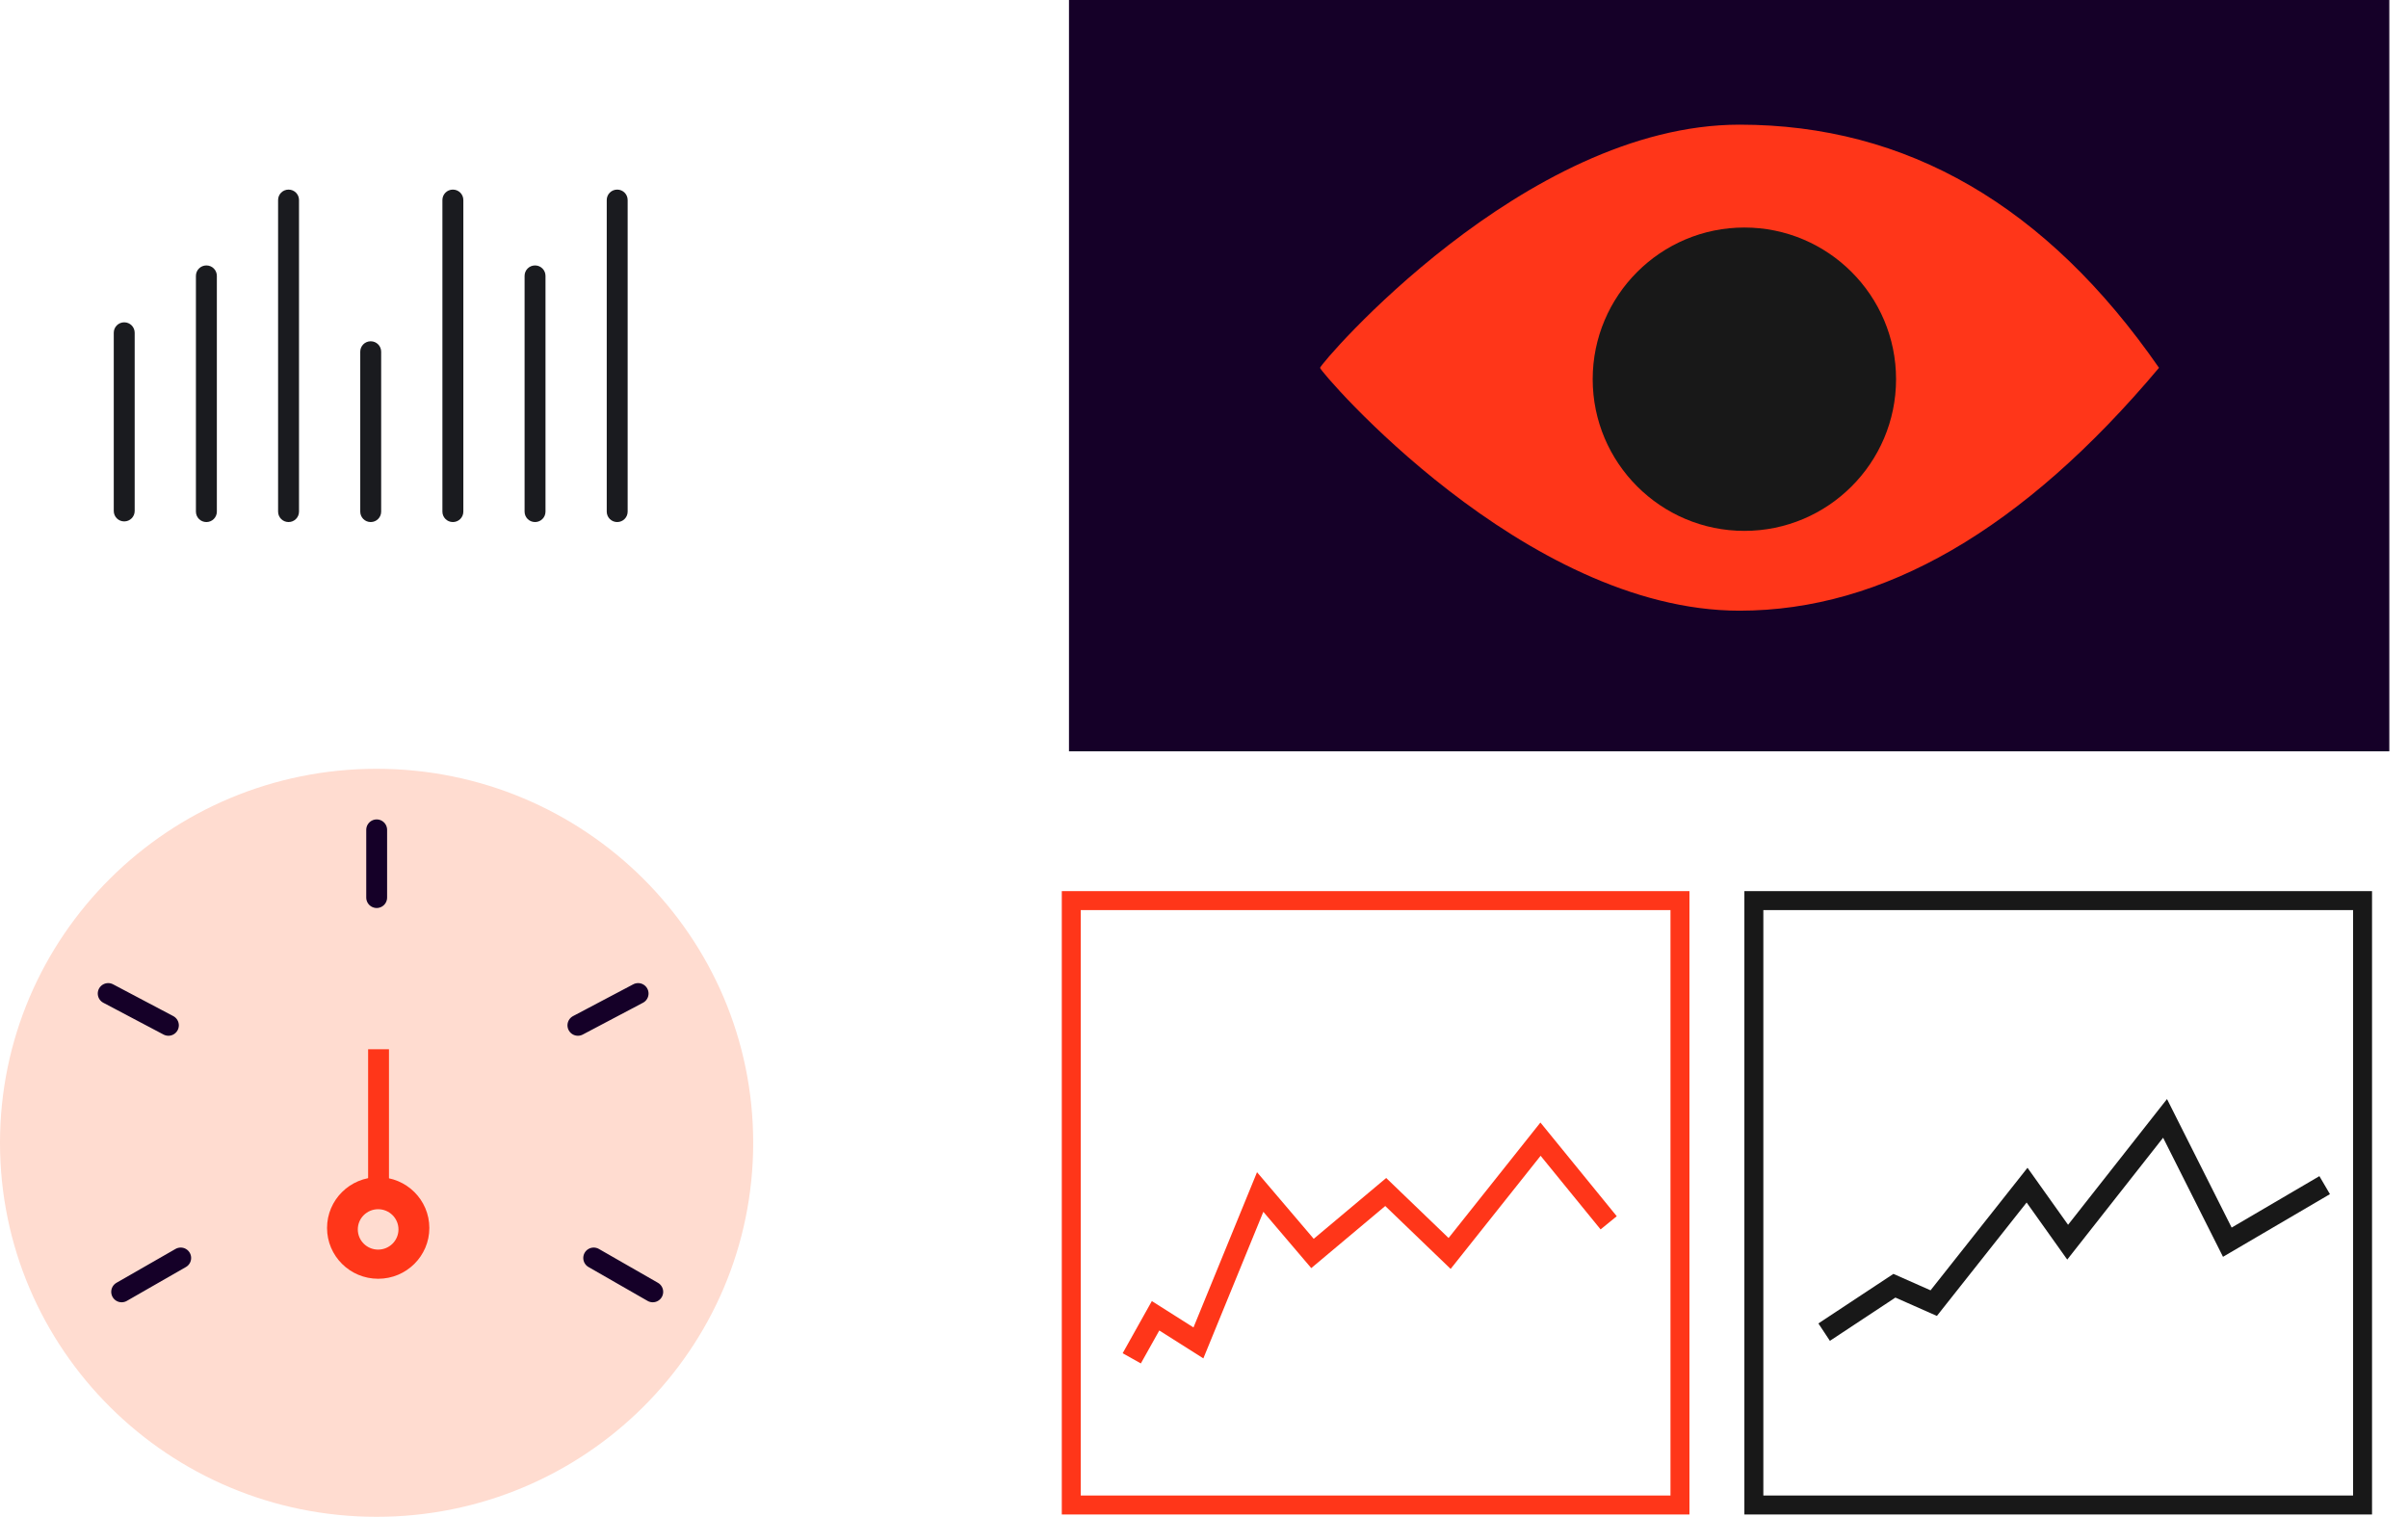
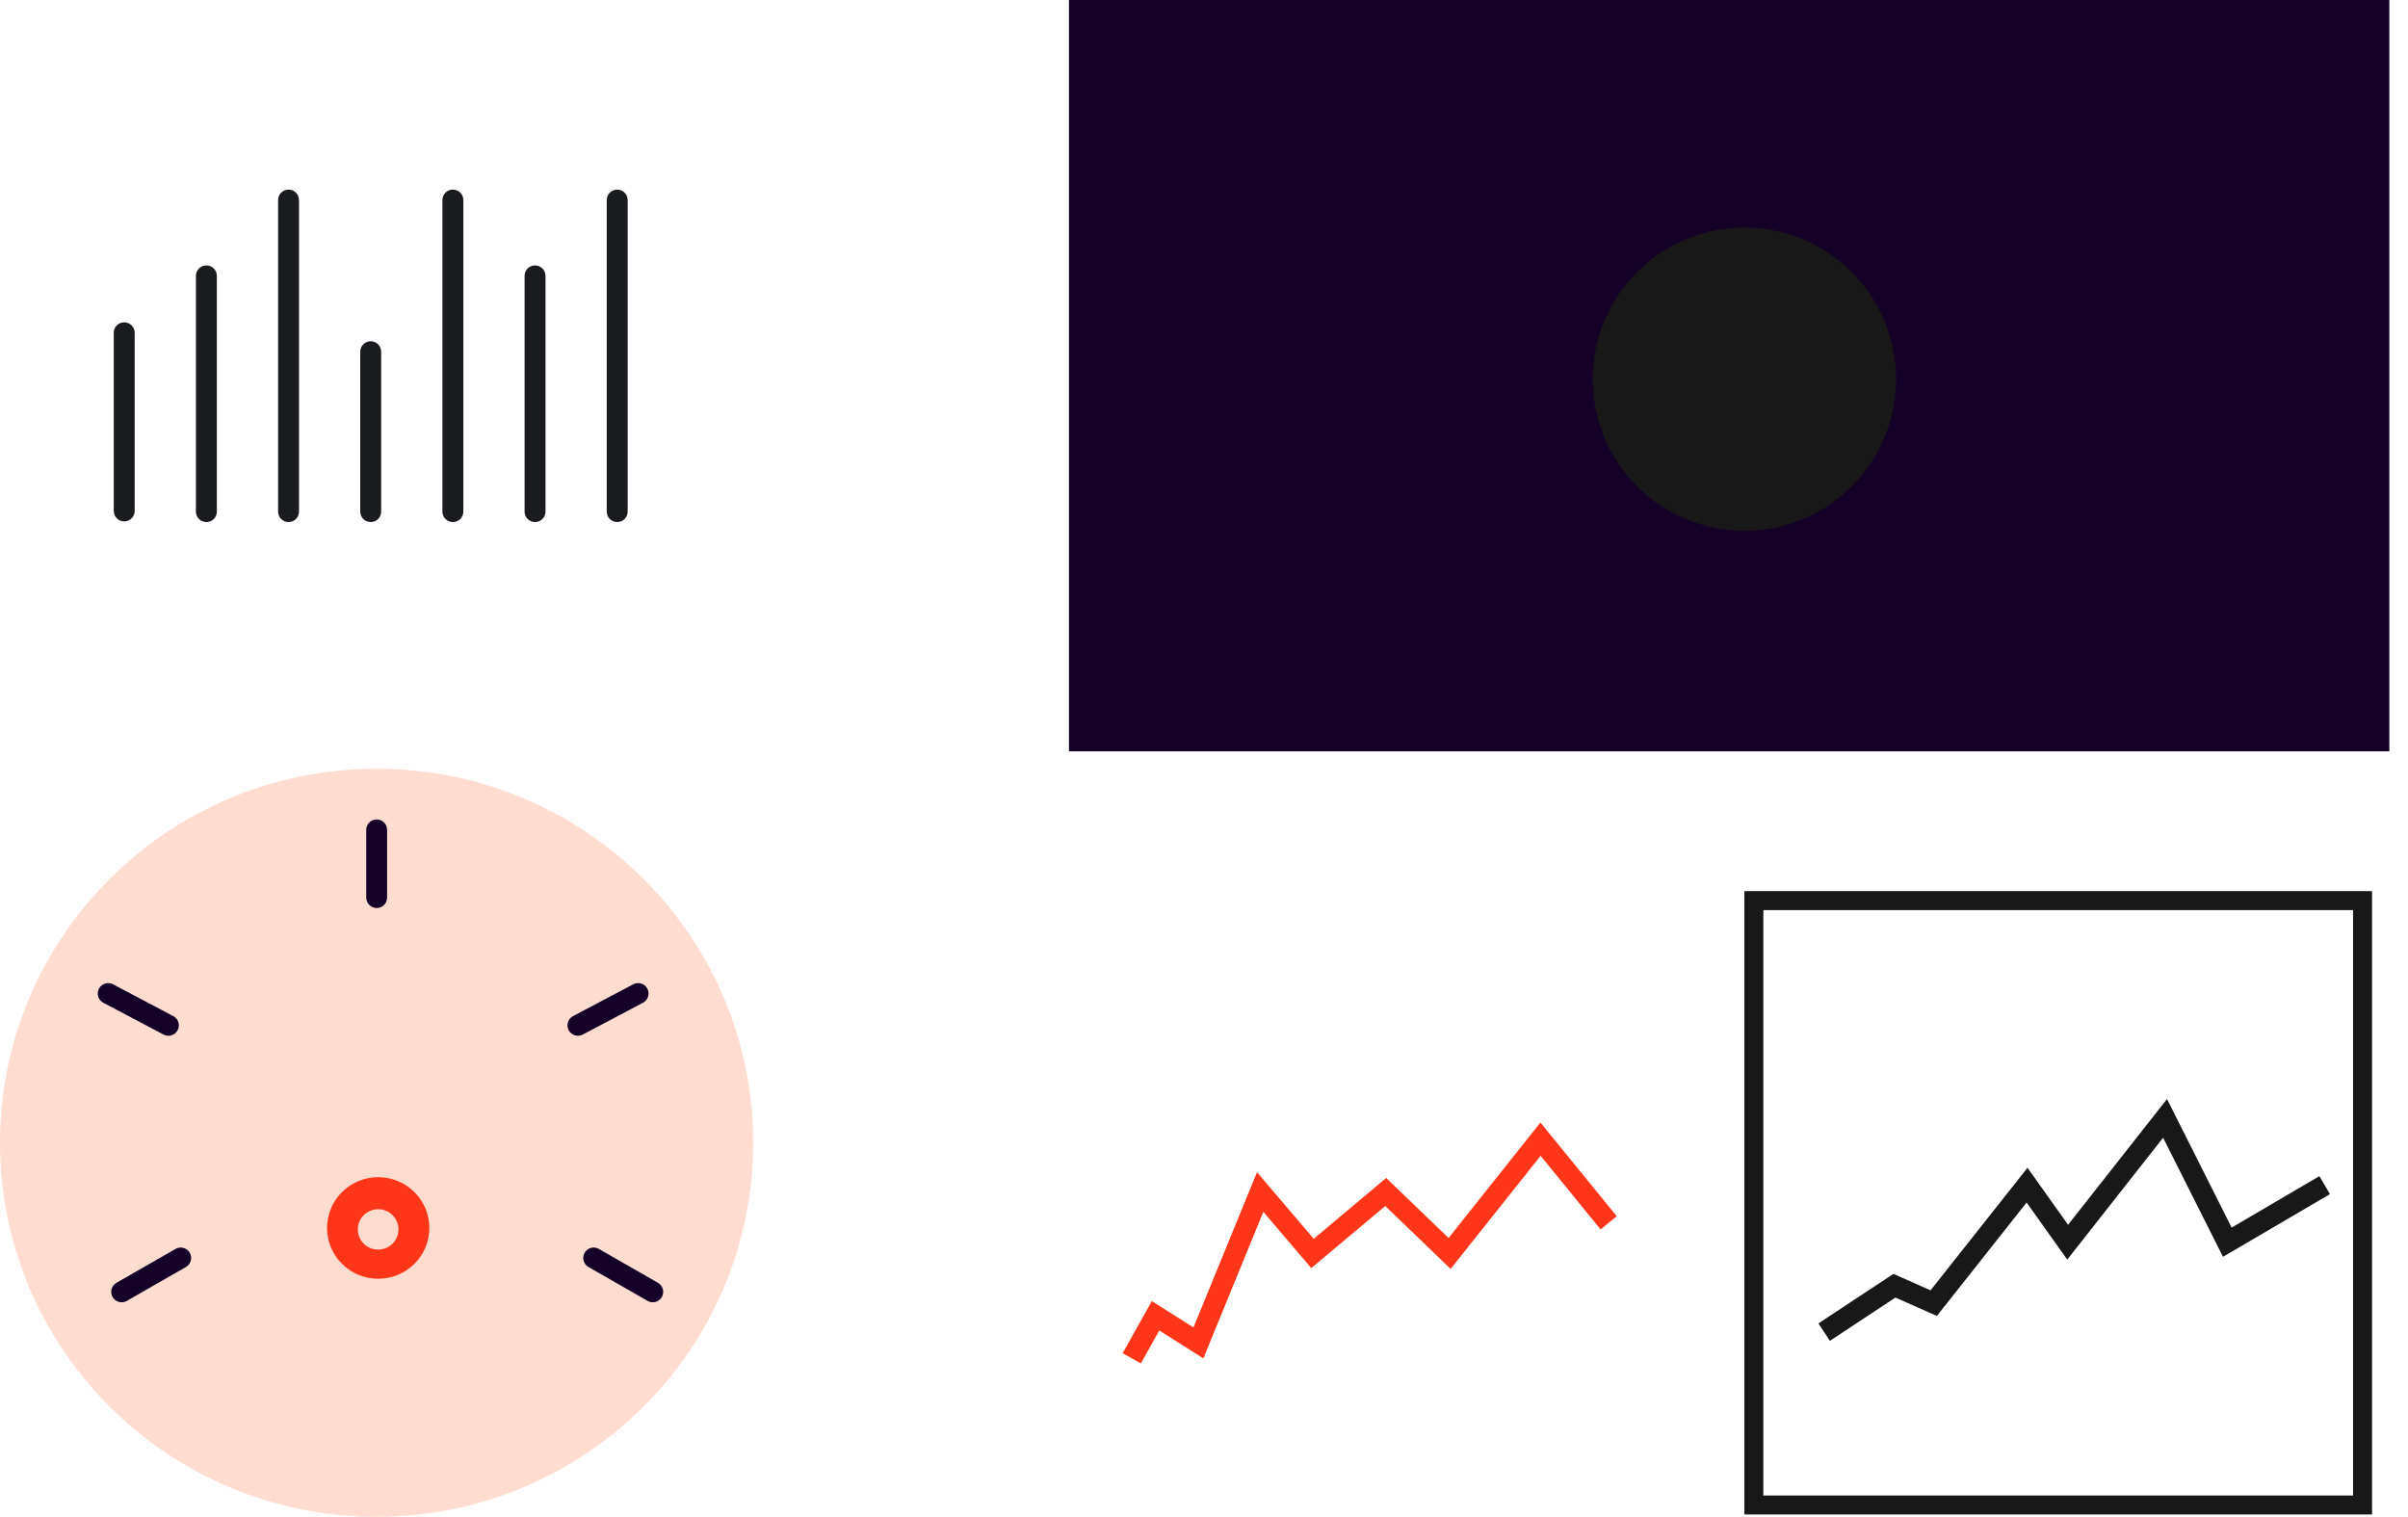
<svg xmlns="http://www.w3.org/2000/svg" width="127" height="80" viewBox="0 0 127 80" fill="none">
  <path d="M19.862 80C30.832 80 39.724 71.168 39.724 60.274C39.724 49.38 30.832 40.548 19.862 40.548C8.893 40.548 0 49.38 0 60.274C0 71.168 8.893 80 19.862 80Z" fill="#FFDCD0" />
-   <path d="M19.965 55.89L19.965 61.918" stroke="#FF3619" stroke-width="1.1" stroke-linecap="square" />
  <path d="M30.479 54.078L33.655 52.401" stroke="#150028" stroke-width="1.1" stroke-linecap="round" />
  <path d="M34.427 68.135L31.312 66.349" stroke="#150028" stroke-width="1.1" stroke-linecap="round" />
  <path d="M6.416 68.135L9.531 66.349" stroke="#150028" stroke-width="1.1" stroke-linecap="round" />
  <path d="M5.706 52.401L8.882 54.078" stroke="#150028" stroke-width="1.1" stroke-linecap="round" />
  <path d="M19.866 47.34L19.866 43.768" stroke="#150028" stroke-width="1.1" stroke-linecap="round" />
  <path d="M19.947 67.445C21.436 67.445 22.644 66.245 22.644 64.766C22.644 63.286 21.436 62.087 19.947 62.087C18.457 62.087 17.249 63.286 17.249 64.766C17.249 66.245 18.457 67.445 19.947 67.445Z" fill="#FF3619" />
  <path d="M19.943 65.907C20.536 65.907 21.016 65.43 21.016 64.842C21.016 64.254 20.536 63.777 19.943 63.777C19.351 63.777 18.871 64.254 18.871 64.842C18.871 65.43 19.351 65.907 19.943 65.907Z" fill="#FFDCD0" />
-   <path d="M88.603 47.5H56.5V79.377H88.603V47.5Z" stroke="#FF3619" />
  <path d="M126.015 0H56.379V39.626H126.015V0Z" fill="#150028" />
  <path d="M23.887 10H23.883C23.58 10 23.333 10.246 23.333 10.55V26.984C23.333 27.288 23.58 27.534 23.883 27.534H23.887C24.191 27.534 24.437 27.288 24.437 26.984V10.55C24.437 10.246 24.191 10 23.887 10Z" fill="#1A1B1F" />
  <path d="M6.553 17H6.55C6.246 17 6 17.246 6 17.55V26.95C6 27.254 6.246 27.5 6.55 27.5H6.553C6.857 27.5 7.103 27.254 7.103 26.95V17.55C7.103 17.246 6.857 17 6.553 17Z" fill="#1A1B1F" />
  <path d="M32.553 10H32.55C32.246 10 32 10.246 32 10.55V26.984C32 27.288 32.246 27.534 32.55 27.534H32.553C32.857 27.534 33.103 27.288 33.103 26.984V10.55C33.103 10.246 32.857 10 32.553 10Z" fill="#1A1B1F" />
  <path d="M15.22 10H15.217C14.913 10 14.667 10.246 14.667 10.55V26.984C14.667 27.288 14.913 27.534 15.217 27.534H15.22C15.524 27.534 15.77 27.288 15.77 26.984V10.55C15.77 10.246 15.524 10 15.22 10Z" fill="#1A1B1F" />
  <path d="M28.22 14H28.217C27.913 14 27.667 14.246 27.667 14.55V26.984C27.667 27.288 27.913 27.534 28.217 27.534H28.22C28.524 27.534 28.77 27.288 28.77 26.984V14.55C28.77 14.246 28.524 14 28.22 14Z" fill="#1A1B1F" />
  <path d="M10.887 14H10.883C10.58 14 10.333 14.246 10.333 14.55V26.984C10.333 27.288 10.58 27.534 10.883 27.534H10.887C11.191 27.534 11.437 27.288 11.437 26.984V14.55C11.437 14.246 11.191 14 10.887 14Z" fill="#1A1B1F" />
  <path d="M19.553 18H19.55C19.246 18 19 18.246 19 18.55V26.984C19 27.288 19.246 27.534 19.55 27.534H19.553C19.857 27.534 20.103 27.288 20.103 26.984V18.55C20.103 18.246 19.857 18 19.553 18Z" fill="#1A1B1F" />
  <path d="M59.69 71.641L60.946 69.397L63.206 70.828L66.463 62.869L69.222 66.11L73.084 62.869L76.454 66.11L81.248 60.082L84.843 64.494" stroke="#FF3619" stroke-width="1.1" />
-   <path d="M91.745 6.575C80.386 6.575 69.618 19.188 69.621 19.402C69.623 19.608 80.386 32.209 91.745 32.209C99.317 32.209 106.691 27.939 113.868 19.399C107.944 10.85 100.569 6.575 91.745 6.575Z" fill="#FF3619" />
  <path d="M92 28C87.588 28 84 24.412 84 20C84 15.588 87.588 12 92 12C96.412 12 100 15.588 100 20C100 24.412 96.412 28 92 28Z" fill="#181818" />
  <path d="M124.603 47.5H92.5V79.377H124.603V47.5Z" stroke="#181818" />
  <path d="M96.207 70.26L99.913 67.812L101.986 68.73L106.909 62.507L109.05 65.516L114.187 58.986L117.471 65.516L122.605 62.507" stroke="#181818" stroke-width="1.1" />
</svg>